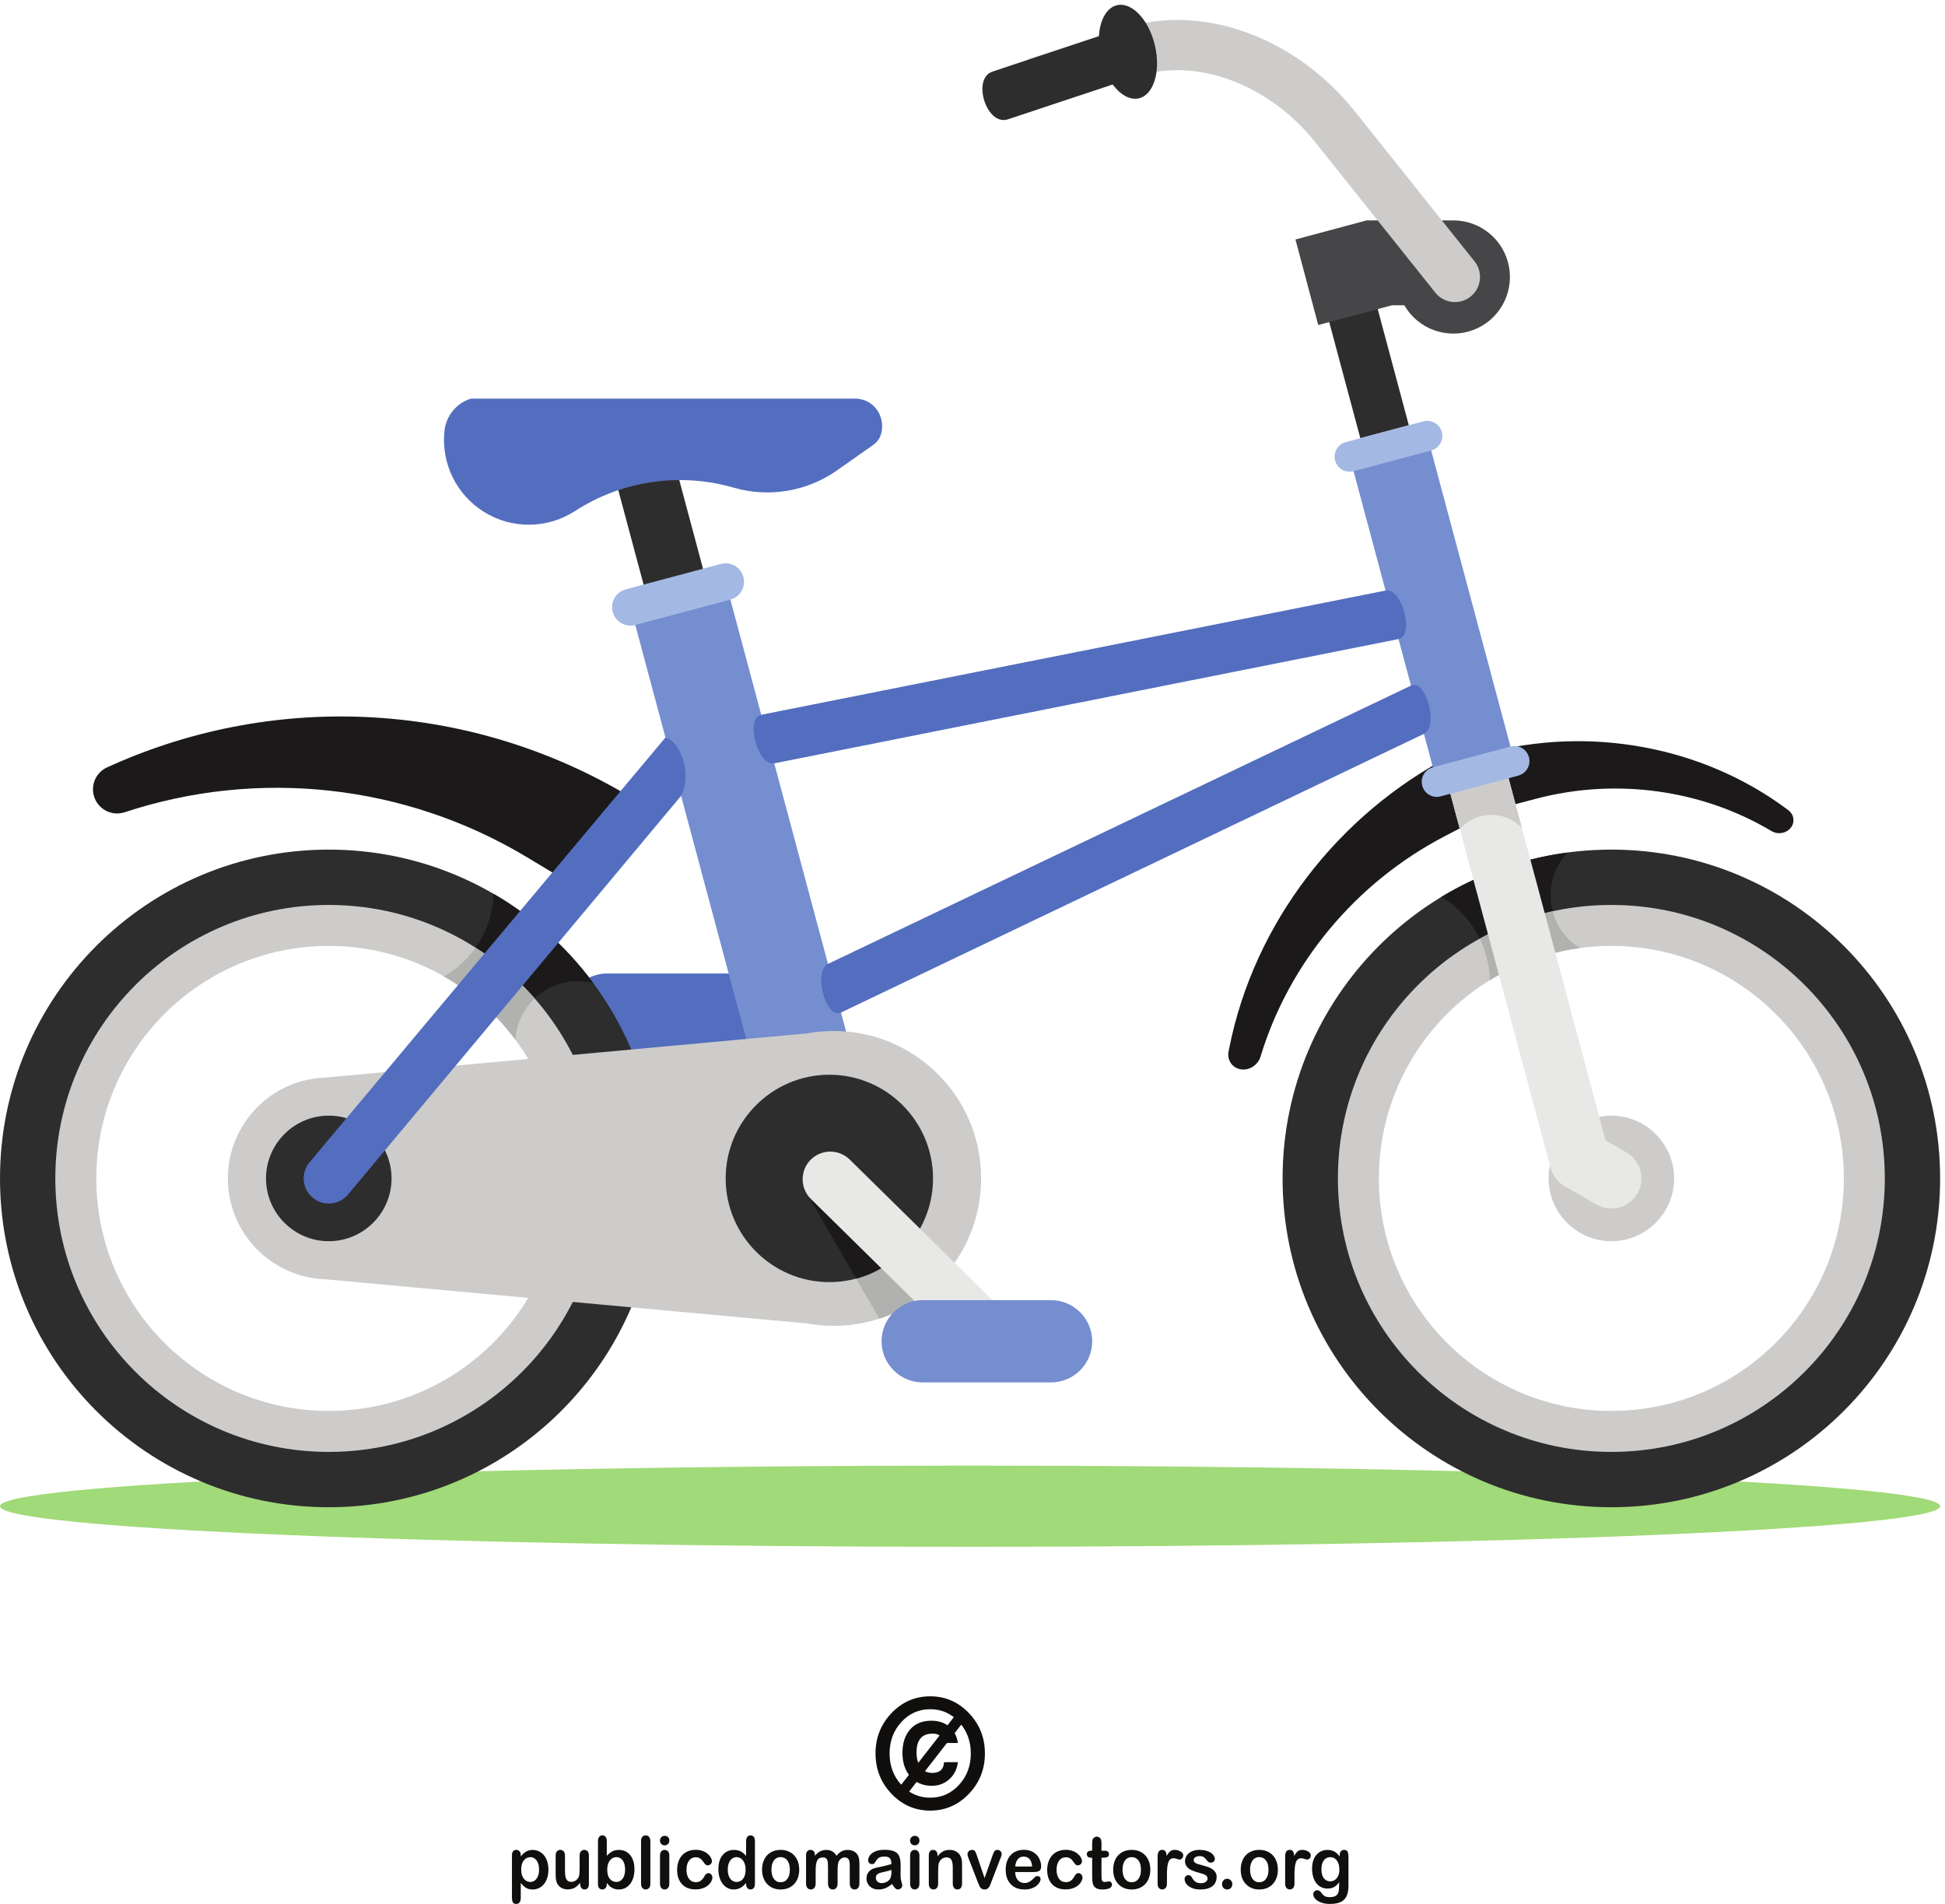
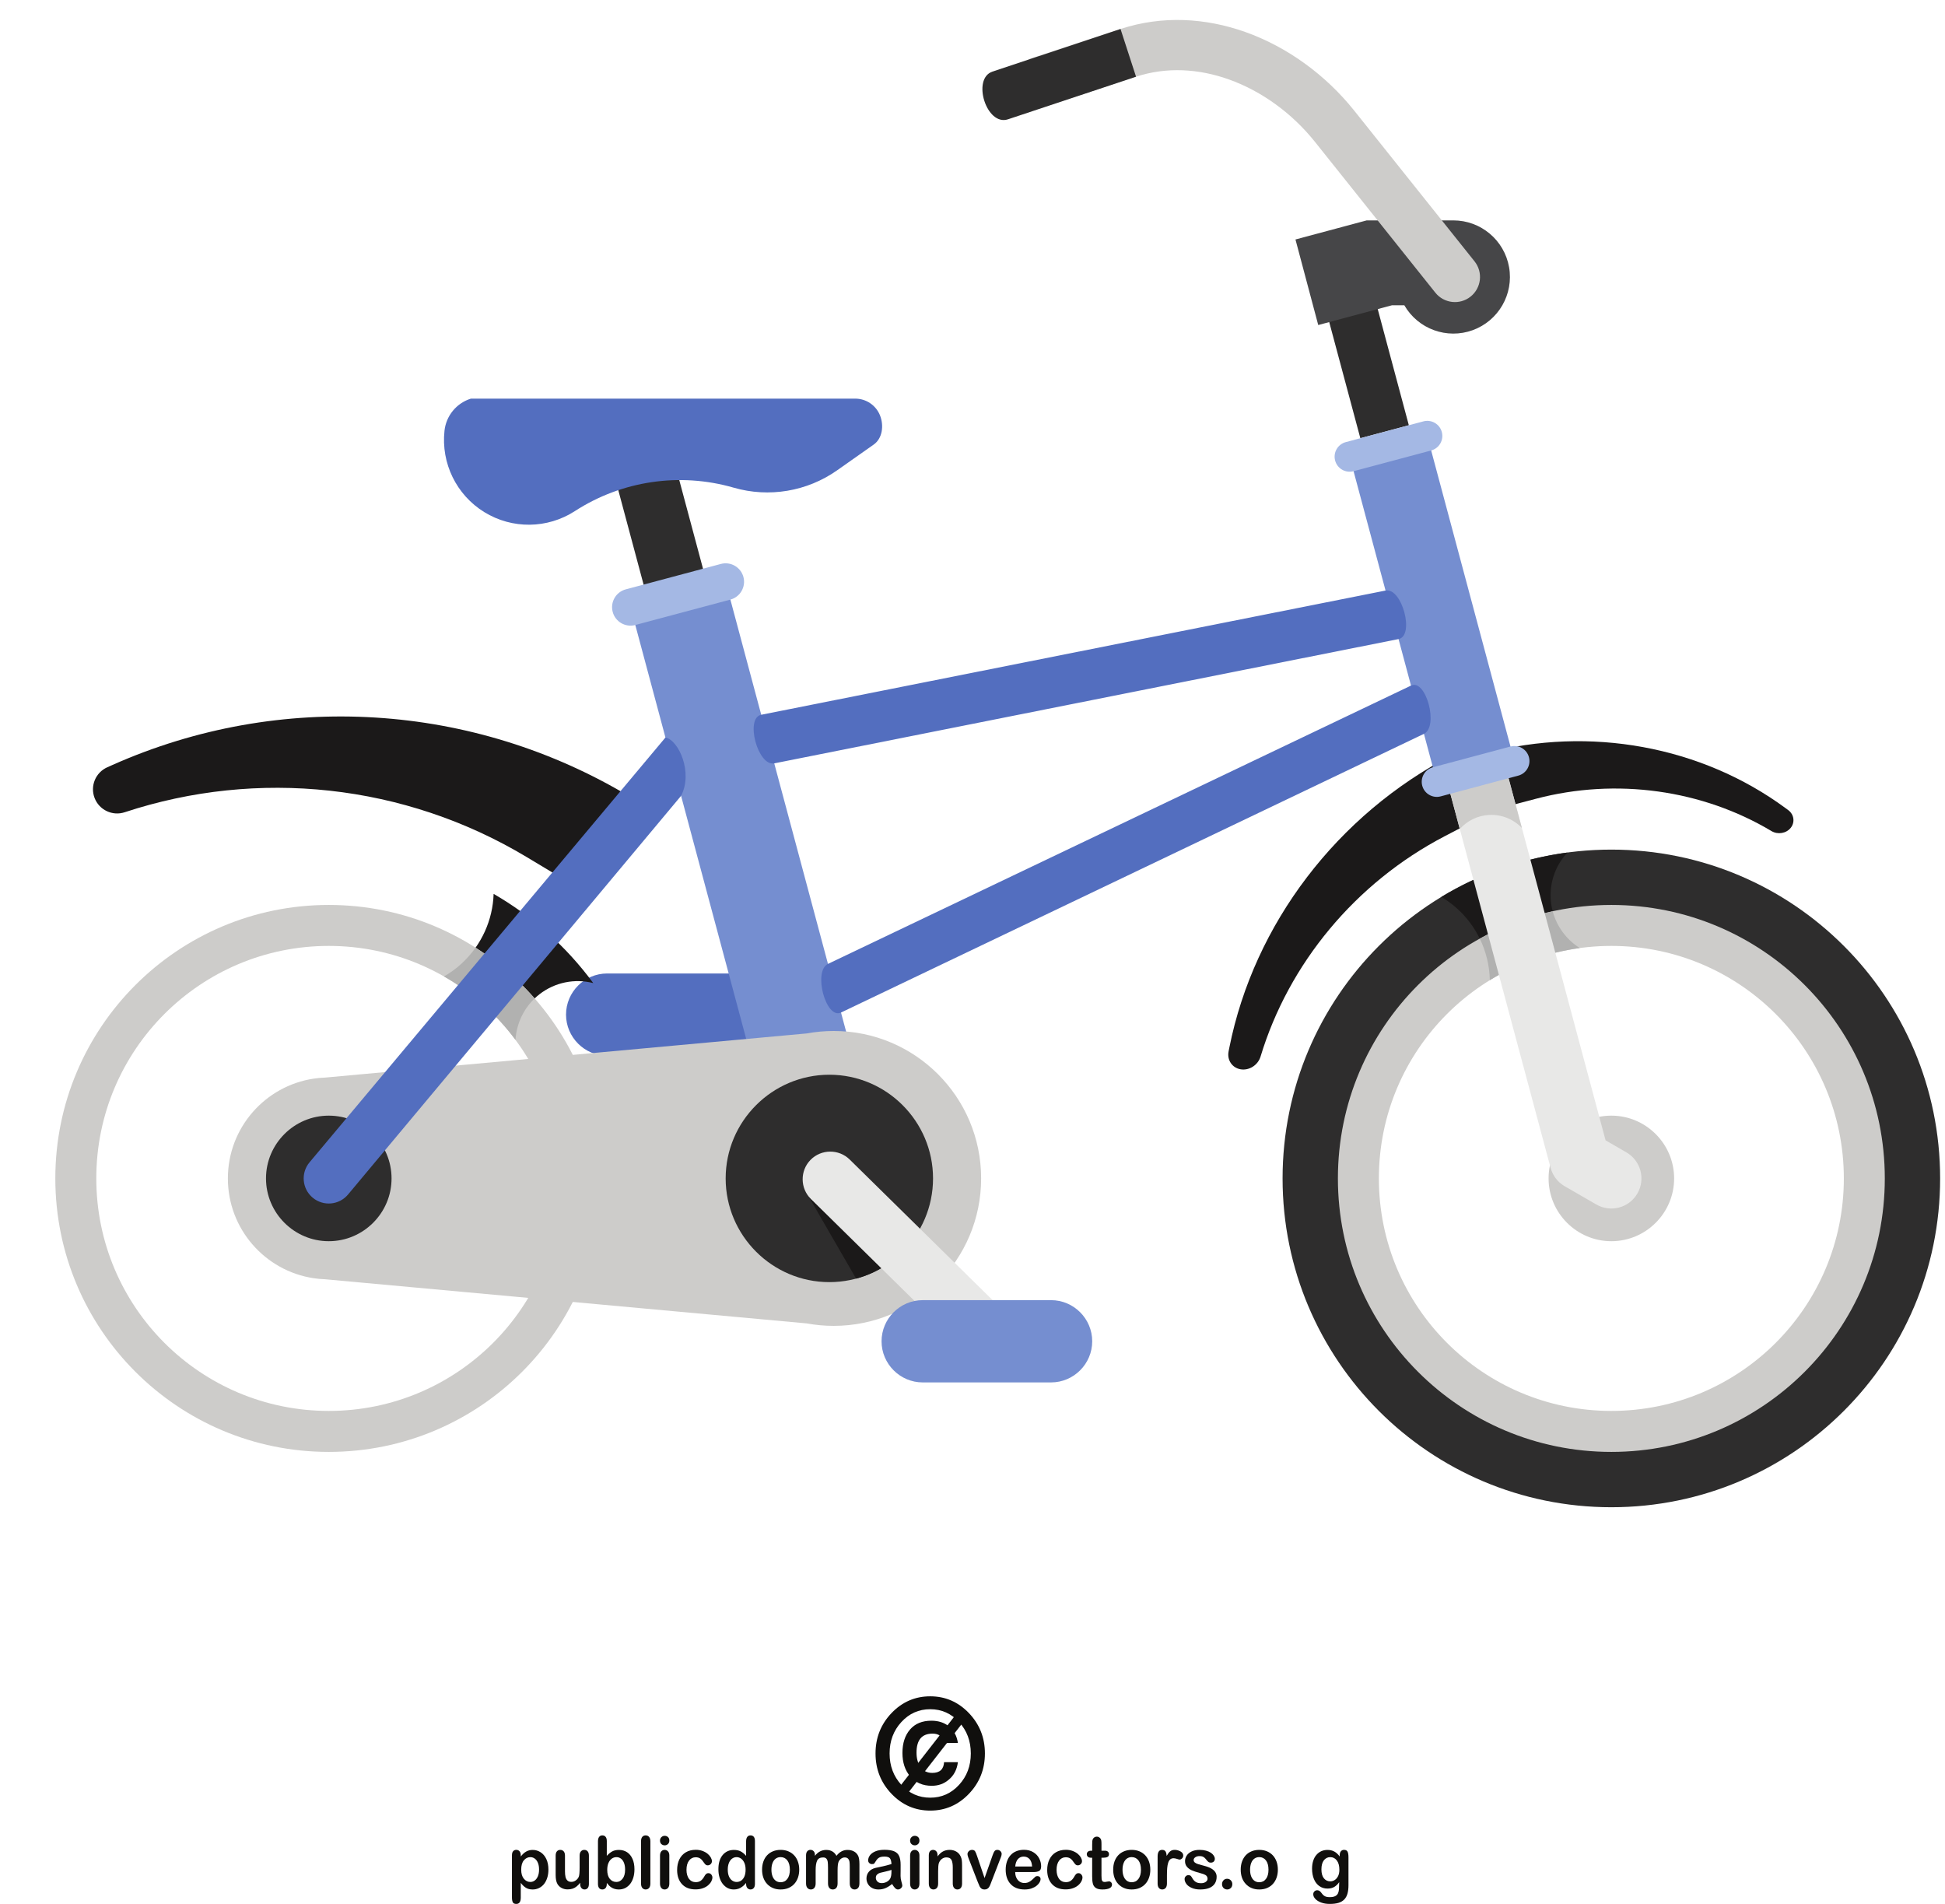
<svg xmlns="http://www.w3.org/2000/svg" xmlns:ns1="http://sodipodi.sourceforge.net/DTD/sodipodi-0.dtd" xmlns:ns2="http://www.inkscape.org/namespaces/inkscape" version="1.1" id="svg1" width="753.987" height="737.973" viewBox="0 0 753.987 737.973" ns1:docname="children-bicycle.svg" ns2:version="1.3.2 (091e20ef0f, 2023-11-25, custom)">
  <defs id="defs1" />
  <ns1:namedview id="namedview1" pagecolor="#505050" bordercolor="#ffffff" borderopacity="1" ns2:showpageshadow="0" ns2:pageopacity="0" ns2:pagecheckerboard="1" ns2:deskcolor="#d1d1d1" ns2:zoom="1.0488184" ns2:cx="376.61429" ns2:cy="368.98666" ns2:window-width="1920" ns2:window-height="1002" ns2:window-x="0" ns2:window-y="0" ns2:window-maximized="1" ns2:current-layer="g1">
    <ns2:page x="0" y="0" ns2:label="1" id="page1" width="753.987" height="737.973" margin="0" bleed="0" />
  </ns1:namedview>
  <g id="g1" ns2:groupmode="layer" ns2:label="1">
    <g id="group-R5">
      <path id="path2" d="m 1571.19,100.262 c 0,7.519 -1.07,14.008 -3.3,19.308 -2.16,5.379 -5.2,9.532 -9.11,12.461 -3.89,2.84 -8.17,4.309 -12.91,4.309 -7.5,0 -13.83,-3.168 -18.99,-9.301 -5.16,-6.199 -7.73,-15.25 -7.73,-27.258 0,-11.312 2.57,-20.102 7.65,-26.301 5.16,-6.309 11.52,-9.48 19.07,-9.48 4.51,0 8.73,1.371 12.59,4.148 3.8,2.742 6.9,6.844 9.24,12.274 2.35,5.527 3.49,12.098 3.49,19.84 z m -53.31,41.379 v -3.422 c 5.11,6.543 10.4,11.453 15.9,14.48 5.54,3.11 11.82,4.672 18.8,4.672 8.35,0 16.06,-2.262 23.11,-6.781 7.02,-4.508 12.58,-11.059 16.69,-19.758 4.08,-8.68 6.09,-18.922 6.09,-30.781 0,-8.711 -1.14,-16.84 -3.5,-24.039 -2.35,-7.332 -5.6,-13.512 -9.71,-18.449 -4.12,-4.953 -9.02,-8.793 -14.59,-11.434 -5.65,-2.707 -11.7,-4.019 -18.09,-4.019 -7.81,0 -14.34,1.621 -19.62,4.883 -5.32,3.246 -10.32,8.008 -15.08,14.328 V 18.719 C 1517.88,6.219 1513.52,0 1504.82,0 c -5.11,0 -8.53,1.59 -10.14,4.789 -1.68,3.25 -2.5,7.949 -2.5,14.113 V 141.449 c 0,5.403 1.09,9.461 3.38,12.11 2.29,2.652 5.37,4.023 9.26,4.023 3.86,0 7,-1.371 9.41,-4.141 2.42,-2.761 3.65,-6.699 3.65,-11.8" style="fill:#100f0d;fill-opacity:1;fill-rule:nonzero;stroke:none" transform="matrix(0.133,0,0,-0.133,0,737.973)" />
      <path id="path3" d="M 1691.02,58.16 V 61.75 c -3.28,-4.289 -6.69,-7.871 -10.29,-10.77 -3.59,-2.961 -7.5,-5.109 -11.74,-6.512 -4.29,-1.406 -9.13,-2.137 -14.58,-2.137 -6.53,0 -12.43,1.438 -17.66,4.25 -5.23,2.828 -9.27,6.77 -12.09,11.75 -3.44,6.027 -5.09,14.707 -5.09,25.969 V 140.57 c 0,5.641 1.23,9.922 3.69,12.711 2.46,2.801 5.7,4.219 9.74,4.219 4.13,0 7.43,-1.418 9.97,-4.289 2.53,-2.852 3.78,-7.082 3.78,-12.641 V 95.09 c 0,-6.539 0.52,-12.078 1.56,-16.52 1.11,-4.488 3.01,-7.981 5.8,-10.551 2.7,-2.488 6.45,-3.758 11.16,-3.758 4.64,0 8.94,1.43 12.96,4.258 4.09,2.82 7.05,6.52 8.89,11.102 1.53,4.019 2.29,12.82 2.29,26.399 v 34.55 c 0,5.559 1.26,9.789 3.81,12.641 2.5,2.871 5.74,4.289 9.83,4.289 4.05,0 7.3,-1.418 9.76,-4.219 2.43,-2.789 3.64,-7.07 3.64,-12.711 V 58.332 c 0,-5.402 -1.13,-9.473 -3.49,-12.152 -2.33,-2.731 -5.37,-4.051 -9.11,-4.051 -3.7,0 -6.76,1.43 -9.21,4.172 -2.41,2.852 -3.62,6.738 -3.62,11.859" style="fill:#100f0d;fill-opacity:1;fill-rule:nonzero;stroke:none" transform="matrix(0.133,0,0,-0.133,0,737.973)" />
      <path id="path4" d="m 1769.92,99.141 c 0,-11.289 2.45,-19.93 7.38,-26.031 4.97,-6.027 11.47,-9.109 19.52,-9.109 6.85,0 12.71,3.129 17.69,9.32 4.98,6.219 7.45,15.059 7.45,26.648 0,7.57 -1.04,13.972 -3.1,19.371 -2.08,5.43 -5.02,9.609 -8.77,12.531 -3.84,2.938 -8.2,4.469 -13.27,4.469 -5.23,0 -9.77,-1.531 -13.85,-4.469 -4.08,-2.922 -7.24,-7.199 -9.59,-12.801 -2.33,-5.539 -3.46,-12.16 -3.46,-19.929 z m -1.29,84.379 v -43.379 c 5.05,5.589 10.3,9.789 15.6,12.808 5.32,2.93 11.92,4.422 19.74,4.422 9.05,0 16.95,-2.262 23.76,-6.691 6.8,-4.551 12.11,-10.981 15.85,-19.481 3.79,-8.48 5.64,-18.547 5.64,-30.187 0,-8.621 -1.03,-16.492 -3.11,-23.723 -2.1,-7.129 -5.11,-13.328 -9.11,-18.66 -4.03,-5.227 -8.87,-9.27 -14.51,-12.238 -5.71,-2.832 -11.97,-4.281 -18.81,-4.281 -4.14,0 -8.12,0.531 -11.82,1.539 -3.68,1.062 -6.85,2.41 -9.37,4.16 -2.64,1.602 -4.84,3.422 -6.68,5.184 -1.81,1.828 -4.2,4.508 -7.18,8.109 V 58.332 c 0,-5.363 -1.26,-9.402 -3.72,-12.152 -2.43,-2.731 -5.6,-4.07 -9.35,-4.07 -3.88,0 -6.93,1.34 -9.25,4.07 -2.27,2.809 -3.41,6.812 -3.41,12.152 v 123.957 c 0,5.723 1.1,10.07 3.36,13.012 2.21,2.961 5.29,4.429 9.3,4.429 4.17,0 7.4,-1.398 9.63,-4.23 2.29,-2.789 3.44,-6.758 3.44,-11.98" style="fill:#100f0d;fill-opacity:1;fill-rule:nonzero;stroke:none" transform="matrix(0.133,0,0,-0.133,0,737.973)" />
      <path id="path5" d="M 1868.42,59.379 V 182.469 c 0,5.711 1.2,9.98 3.6,12.91 2.47,2.883 5.72,4.351 9.84,4.351 4.12,0 7.42,-1.421 9.96,-4.308 2.49,-2.859 3.8,-7.223 3.8,-12.953 V 59.379 c 0,-5.758 -1.31,-10.09 -3.86,-12.988 -2.54,-2.832 -5.86,-4.281 -9.9,-4.281 -3.99,0 -7.19,1.492 -9.7,4.473 -2.49,2.988 -3.74,7.238 -3.74,12.797" style="fill:#100f0d;fill-opacity:1;fill-rule:nonzero;stroke:none" transform="matrix(0.133,0,0,-0.133,0,737.973)" />
      <path id="path6" d="M 1950.89,141.379 V 59.379 c 0,-5.719 -1.33,-10.02 -3.85,-12.93 -2.62,-2.848 -5.93,-4.34 -9.88,-4.34 -4,0 -7.24,1.492 -9.72,4.441 -2.46,3.019 -3.75,7.269 -3.75,12.828 V 140.57 c 0,5.559 1.29,9.789 3.75,12.641 2.48,2.871 5.72,4.289 9.72,4.289 3.95,0 7.26,-1.418 9.88,-4.289 2.52,-2.852 3.85,-6.781 3.85,-11.832 z m -13.45,29.34 c -3.79,0 -7,1.211 -9.75,3.703 -2.62,2.418 -4,5.867 -4,10.328 0,3.992 1.38,7.27 4.15,9.922 2.75,2.598 5.94,3.828 9.6,3.828 3.51,0 6.65,-1.148 9.37,-3.488 2.71,-2.352 4.08,-5.821 4.08,-10.262 0,-4.418 -1.34,-7.828 -4,-10.25 -2.66,-2.461 -5.78,-3.781 -9.45,-3.781" style="fill:#100f0d;fill-opacity:1;fill-rule:nonzero;stroke:none" transform="matrix(0.133,0,0,-0.133,0,737.973)" />
      <path id="path7" d="m 2076.41,77.262 c 0,-3.519 -0.99,-7.32 -3.01,-11.34 -2.06,-4.024 -5.14,-7.832 -9.3,-11.48 -4.13,-3.621 -9.36,-6.551 -15.68,-8.75 -6.3,-2.269 -13.42,-3.359 -21.31,-3.359 -16.82,0 -29.92,5.129 -39.37,15.34 -9.41,10.219 -14.13,23.887 -14.13,41.098 0,11.64 2.15,21.96 6.44,30.883 4.32,8.879 10.61,15.86 18.75,20.707 8.15,4.922 17.95,7.36 29.27,7.36 7.06,0 13.53,-1.098 19.42,-3.219 5.86,-2.168 10.84,-4.949 14.93,-8.309 4.08,-3.41 7.19,-7.039 9.37,-10.859 2.17,-3.844 3.22,-7.441 3.22,-10.773 0,-3.348 -1.23,-6.227 -3.62,-8.598 -2.45,-2.391 -5.35,-3.551 -8.81,-3.551 -2.29,0 -4.14,0.66 -5.67,1.871 -1.45,1.168 -3.14,3.071 -5.02,5.84 -3.3,5.238 -6.8,9.219 -10.41,11.91 -3.62,2.61 -8.22,3.961 -13.76,3.961 -8.08,0 -14.56,-3.332 -19.46,-9.883 -4.93,-6.578 -7.35,-15.527 -7.35,-26.898 0,-5.301 0.63,-10.281 1.9,-14.711 1.25,-4.488 3.07,-8.289 5.45,-11.461 2.4,-3.16 5.27,-5.527 8.67,-7.16 3.38,-1.66 7.11,-2.449 11.14,-2.449 5.48,0 10.12,1.289 14.01,3.922 3.9,2.668 7.34,6.688 10.32,12.027 1.66,3.281 3.45,5.75 5.38,7.57 1.95,1.812 4.31,2.672 7.09,2.672 3.32,0 6.07,-1.281 8.29,-3.922 2.15,-2.688 3.25,-5.469 3.25,-8.438" style="fill:#100f0d;fill-opacity:1;fill-rule:nonzero;stroke:none" transform="matrix(0.133,0,0,-0.133,0,737.973)" />
      <path id="path8" d="m 2121.22,99.969 c 0,-7.699 1.14,-14.199 3.42,-19.637 2.31,-5.422 5.4,-9.441 9.38,-12.184 4.02,-2.777 8.37,-4.148 13.05,-4.148 4.79,0 9.15,1.332 13.1,3.891 3.97,2.621 7.09,6.629 9.48,11.988 2.36,5.352 3.53,12.082 3.53,20.09 0,7.613 -1.17,14.062 -3.53,19.531 -2.39,5.449 -5.56,9.602 -9.56,12.531 -4.03,2.84 -8.41,4.309 -13.19,4.309 -4.97,0 -9.41,-1.531 -13.35,-4.469 -3.89,-2.922 -6.96,-7.191 -9.11,-12.699 -2.14,-5.531 -3.22,-11.871 -3.22,-19.203 z m 53.45,-41.637 v 2.77 c -3.65,-4.359 -7.25,-7.91 -10.85,-10.602 -3.49,-2.781 -7.37,-4.852 -11.52,-6.269 -4.14,-1.391 -8.67,-2.121 -13.57,-2.121 -6.5,0 -12.57,1.449 -18.1,4.281 -5.52,2.969 -10.32,7.031 -14.38,12.359 -4.03,5.34 -7.11,11.609 -9.22,18.852 -2.12,7.168 -3.14,14.98 -3.14,23.41 0,17.687 4.16,31.59 12.46,41.5 8.33,9.91 19.23,14.859 32.76,14.859 7.83,0 14.45,-1.422 19.83,-4.281 5.36,-2.77 10.63,-7.078 15.73,-12.949 v 41.91 c 0,5.84 1.1,10.23 3.34,13.199 2.22,3 5.36,4.48 9.49,4.48 4.12,0 7.29,-1.378 9.54,-4.089 2.2,-2.719 3.36,-6.77 3.36,-12.121 V 58.332 c 0,-5.402 -1.22,-9.473 -3.62,-12.152 -2.4,-2.731 -5.46,-4.07 -9.28,-4.07 -3.67,0 -6.79,1.402 -9.22,4.191 -2.4,2.801 -3.61,6.781 -3.61,12.031" style="fill:#100f0d;fill-opacity:1;fill-rule:nonzero;stroke:none" transform="matrix(0.133,0,0,-0.133,0,737.973)" />
      <path id="path9" d="m 2302.2,99.75 c 0,11.531 -2.48,20.57 -7.33,27.02 -4.89,6.402 -11.47,9.66 -19.68,9.66 -5.35,0 -10,-1.45 -14.06,-4.321 -4.05,-2.918 -7.16,-7.16 -9.36,-12.769 -2.18,-5.559 -3.29,-12.078 -3.29,-19.59 0,-7.441 1.11,-13.891 3.23,-19.418 2.15,-5.551 5.26,-9.793 9.3,-12.742 4,-2.938 8.77,-4.391 14.18,-4.391 8.21,0 14.79,3.223 19.68,9.691 4.85,6.449 7.33,15.449 7.33,26.859 z m 27.29,0 c 0,-8.41 -1.28,-16.219 -3.79,-23.398 -2.53,-7.082 -6.17,-13.242 -10.93,-18.383 -4.82,-5.137 -10.53,-8.98 -17.16,-11.789 -6.63,-2.731 -14.16,-4.07 -22.42,-4.07 -8.22,0 -15.64,1.34 -22.2,4.152 -6.58,2.758 -12.3,6.731 -17.12,11.899 -4.79,5.18 -8.43,11.23 -10.95,18.27 -2.49,7.082 -3.72,14.812 -3.72,23.359 0,8.602 1.27,16.461 3.77,23.57 2.52,7.18 6.12,13.231 10.85,18.332 4.72,5.051 10.42,8.938 17.17,11.68 6.73,2.738 14.09,4.129 22.2,4.129 8.24,0 15.72,-1.391 22.42,-4.168 6.69,-2.762 12.43,-6.762 17.21,-11.883 4.81,-5.109 8.44,-11.258 10.88,-18.328 2.55,-7.051 3.79,-14.851 3.79,-23.371" style="fill:#100f0d;fill-opacity:1;fill-rule:nonzero;stroke:none" transform="matrix(0.133,0,0,-0.133,0,737.973)" />
      <path id="path10" d="m 2444.34,123.191 c -2.04,-4.789 -3.01,-13.261 -3.01,-25.46 v -37.711 c 0,-5.938 -1.27,-10.449 -3.89,-13.438 -2.58,-2.98 -6.04,-4.473 -10.28,-4.473 -4.08,0 -7.41,1.492 -9.95,4.473 -2.57,2.988 -3.82,7.5 -3.82,13.438 v 45.27 c 0,7.121 -0.26,12.652 -0.73,16.652 -0.48,3.911 -1.72,7.168 -3.79,9.711 -2.01,2.547 -5.29,3.809 -9.72,3.809 -8.9,0 -14.75,-3.199 -17.59,-9.609 -2.85,-6.352 -4.19,-15.512 -4.19,-27.45 V 60.02 c 0,-5.93 -1.32,-10.391 -3.84,-13.34 -2.58,-3.078 -5.95,-4.57 -10.09,-4.57 -4.15,0 -7.56,1.492 -10.16,4.57 -2.65,2.949 -3.89,7.41 -3.89,13.332 v 81.207 c 0,5.351 1.12,9.41 3.46,12.183 2.39,2.746 5.49,4.18 9.37,4.18 3.71,0 6.83,-1.293 9.29,-3.902 2.49,-2.59 3.73,-6.16 3.73,-10.75 v -2.7 c 4.71,5.899 9.77,10.25 15.13,12.981 5.37,2.781 11.41,4.16 17.94,4.16 6.82,0 12.67,-1.422 17.59,-4.281 4.93,-2.82 8.96,-7.121 12.13,-12.86 4.6,5.782 9.51,10.129 14.77,12.93 5.26,2.832 11.05,4.211 17.41,4.211 7.49,0 13.88,-1.492 19.22,-4.59 5.4,-3.039 9.4,-7.402 12.07,-13.082 2.34,-5.14 3.48,-13.211 3.48,-24.25 V 60.02 c 0,-5.938 -1.29,-10.449 -3.84,-13.438 -2.64,-2.98 -6.03,-4.473 -10.29,-4.473 -4.13,0 -7.49,1.492 -10.09,4.57 -2.66,2.949 -3.97,7.41 -3.97,13.34 v 47.761 c 0,6.11 -0.25,10.981 -0.73,14.66 -0.51,3.707 -1.86,6.75 -4.07,9.258 -2.18,2.5 -5.52,3.762 -9.92,3.762 -3.59,0 -7.01,-1.121 -10.18,-3.289 -3.28,-2.25 -5.72,-5.231 -7.55,-8.981 v 0" style="fill:#100f0d;fill-opacity:1;fill-rule:nonzero;stroke:none" transform="matrix(0.133,0,0,-0.133,0,737.973)" />
      <path id="path11" d="m 2598.36,99.211 c -4.01,-1.559 -9.81,-3.129 -17.41,-4.859 -7.61,-1.691 -12.87,-2.93 -15.8,-3.75 -2.93,-0.82 -5.72,-2.359 -8.34,-4.652 -2.68,-2.398 -4.03,-5.617 -4.03,-9.777 0,-4.332 1.59,-7.961 4.68,-10.992 3.14,-3.051 7.23,-4.531 12.28,-4.531 5.37,0 10.37,1.25 14.89,3.711 4.55,2.453 7.92,5.66 10.01,9.512 2.46,4.309 3.72,11.359 3.72,21.301 z m 1.77,-41.121 c -6.59,-5.351 -12.95,-9.32 -19.09,-11.961 -6.12,-2.707 -13.05,-4.019 -20.64,-4.019 -7.03,0 -13.1,1.449 -18.41,4.281 -5.32,2.898 -9.35,6.801 -12.22,11.77 -2.82,4.922 -4.29,10.199 -4.29,15.992 0,7.758 2.42,14.359 7.12,19.836 4.68,5.453 11.15,9.133 19.38,11.024 1.73,0.418 6.04,1.32 12.83,2.769 6.92,1.5 12.72,2.801 17.68,4.008 4.83,1.191 10.16,2.672 15.87,4.391 -0.35,7.519 -1.79,13.011 -4.33,16.582 -2.59,3.468 -7.92,5.179 -15.91,5.179 -6.94,0 -12.11,-0.98 -15.64,-2.992 -3.47,-1.98 -6.48,-5.027 -8.93,-9.097 -2.52,-4 -4.24,-6.661 -5.28,-7.922 -1.06,-1.321 -3.27,-1.899 -6.6,-1.899 -3.11,0 -5.73,1.008 -7.92,3.028 -2.26,2.062 -3.36,4.64 -3.36,7.882 0,4.969 1.69,9.872 5.06,14.508 3.39,4.742 8.69,8.614 15.84,11.711 7.17,3.051 16.13,4.559 26.83,4.559 11.92,0 21.34,-1.508 28.22,-4.438 6.82,-2.922 11.6,-7.551 14.46,-13.968 2.84,-6.344 4.23,-14.844 4.23,-25.372 0,-6.64 0,-12.332 -0.03,-16.941 -0.06,-4.691 -0.09,-9.828 -0.15,-15.52 0,-5.309 0.84,-10.891 2.55,-16.66 1.65,-5.789 2.5,-9.531 2.5,-11.16 0,-2.918 -1.33,-5.578 -3.94,-7.969 -2.57,-2.383 -5.57,-3.582 -8.87,-3.582 -2.84,0 -5.53,1.34 -8.3,4.07 -2.72,2.75 -5.6,6.75 -8.66,11.91" style="fill:#100f0d;fill-opacity:1;fill-rule:nonzero;stroke:none" transform="matrix(0.133,0,0,-0.133,0,737.973)" />
      <path id="path12" d="M 2679.86,141.379 V 59.379 c 0,-5.719 -1.31,-10.02 -3.85,-12.93 -2.6,-2.848 -5.86,-4.34 -9.86,-4.34 -3.97,0 -7.25,1.492 -9.71,4.441 -2.52,3.019 -3.77,7.269 -3.77,12.828 V 140.57 c 0,5.559 1.25,9.789 3.77,12.641 2.46,2.871 5.74,4.289 9.71,4.289 4,0 7.26,-1.418 9.86,-4.289 2.54,-2.852 3.85,-6.781 3.85,-11.832 z m -13.44,29.34 c -3.75,0 -6.97,1.211 -9.67,3.703 -2.69,2.418 -4.08,5.867 -4.08,10.328 0,3.992 1.41,7.27 4.17,9.922 2.73,2.598 5.97,3.828 9.58,3.828 3.53,0 6.69,-1.148 9.41,-3.488 2.69,-2.352 4.03,-5.821 4.03,-10.262 0,-4.418 -1.31,-7.828 -3.98,-10.25 -2.65,-2.461 -5.81,-3.781 -9.46,-3.781" style="fill:#100f0d;fill-opacity:1;fill-rule:nonzero;stroke:none" transform="matrix(0.133,0,0,-0.133,0,737.973)" />
      <path id="path13" d="m 2732.71,141.789 v -3.387 c 4.76,6.559 9.98,11.387 15.62,14.469 5.69,3.078 12.22,4.629 19.62,4.629 7.13,0 13.58,-1.621 19.26,-4.91 5.59,-3.25 9.84,-7.828 12.59,-13.758 1.82,-3.5 2.94,-7.281 3.52,-11.281 0.48,-3.981 0.8,-9.11 0.8,-15.371 V 59.379 c 0,-5.719 -1.29,-10.02 -3.76,-12.93 -2.5,-2.848 -5.75,-4.34 -9.71,-4.34 -4.04,0 -7.35,1.492 -9.78,4.473 -2.55,2.988 -3.85,7.238 -3.85,12.797 v 47.273 c 0,9.399 -1.21,16.539 -3.69,21.477 -2.54,4.961 -7.52,7.473 -14.97,7.473 -4.83,0 -9.24,-1.532 -13.21,-4.563 -3.98,-2.969 -6.91,-7.129 -8.76,-12.418 -1.33,-4.23 -2.03,-12.09 -2.03,-23.742 v -35.5 c 0,-5.758 -1.25,-10.09 -3.82,-12.988 -2.57,-2.832 -5.87,-4.281 -9.91,-4.281 -3.89,0 -7.13,1.492 -9.64,4.441 -2.57,3.019 -3.81,7.269 -3.81,12.828 v 82 c 0,5.434 1.12,9.422 3.41,12.101 2.21,2.668 5.37,4.02 9.27,4.02 2.35,0 4.54,-0.641 6.43,-1.77 1.99,-1.16 3.48,-2.992 4.65,-5.25 1.12,-2.41 1.77,-5.3 1.77,-8.691" style="fill:#100f0d;fill-opacity:1;fill-rule:nonzero;stroke:none" transform="matrix(0.133,0,0,-0.133,0,737.973)" />
      <path id="path14" d="m 2847.76,139.832 21.96,-64.441 23.72,67.261 c 1.89,5.418 3.7,9.188 5.52,11.457 1.83,2.25 4.5,3.391 8.13,3.391 3.46,0 6.39,-1.211 8.87,-3.68 2.37,-2.398 3.6,-5.172 3.6,-8.441 0,-1.219 -0.24,-2.66 -0.67,-4.277 -0.39,-1.704 -0.89,-3.262 -1.48,-4.75 -0.57,-1.403 -1.16,-3.09 -1.95,-4.942 l -26.08,-67.57 c -0.73,-1.941 -1.7,-4.43 -2.83,-7.41 -1.18,-2.969 -2.5,-5.461 -3.89,-7.66 -1.46,-2.09 -3.2,-3.688 -5.27,-4.879 -2.13,-1.191 -4.68,-1.781 -7.67,-1.781 -3.85,0 -6.9,0.91 -9.23,2.711 -2.28,1.859 -3.98,3.84 -5.07,6.082 -1.07,2.137 -2.95,6.477 -5.51,12.938 l -25.93,66.832 c -0.6,1.629 -1.24,3.308 -1.89,4.976 -0.59,1.661 -1.08,3.321 -1.55,5.094 -0.42,1.77 -0.66,3.246 -0.66,4.438 0,1.992 0.56,3.902 1.72,5.812 1.13,1.918 2.69,3.488 4.67,4.668 2.03,1.199 4.14,1.84 6.51,1.84 4.47,0 7.59,-1.352 9.3,-4.098 1.69,-2.683 3.6,-7.211 5.68,-13.57" style="fill:#100f0d;fill-opacity:1;fill-rule:nonzero;stroke:none" transform="matrix(0.133,0,0,-0.133,0,737.973)" />
      <path id="path15" d="m 2958.99,109.012 h 49.29 c -0.63,9.668 -3.12,16.929 -7.5,21.718 -4.37,4.801 -10.1,7.211 -17.22,7.211 -6.73,0 -12.31,-2.441 -16.64,-7.312 -4.35,-4.859 -6.95,-12.09 -7.93,-21.617 z m 53.2,-16.153 h -53.2 c 0.01,-6.457 1.31,-12.141 3.69,-17.098 2.46,-4.871 5.66,-8.59 9.7,-11.109 4,-2.523 8.45,-3.723 13.31,-3.723 3.24,0 6.25,0.391 8.89,1.16 2.68,0.84 5.32,2.082 7.87,3.75 2.48,1.711 4.78,3.481 6.93,5.5 2.1,1.93 4.93,4.52 8.27,7.871 1.41,1.309 3.42,1.891 5.97,1.891 2.84,0 5.07,-0.77 6.8,-2.41 1.73,-1.59 2.54,-3.82 2.54,-6.731 0,-2.57 -0.93,-5.559 -2.88,-9.031 -1.9,-3.379 -4.75,-6.699 -8.71,-9.891 -3.89,-3.129 -8.77,-5.699 -14.65,-7.84 -5.85,-2.07 -12.57,-3.09 -20.28,-3.09 -17.43,0 -31.03,5.23 -40.69,15.57 -9.69,10.449 -14.51,24.52 -14.51,42.289 0,8.5 1.23,16.211 3.56,23.371 2.39,7.199 5.86,13.332 10.46,18.449 4.59,5.152 10.19,9.121 16.92,11.813 6.74,2.757 14.14,4.117 22.35,4.117 10.54,0 19.69,-2.328 27.29,-7.039 7.63,-4.668 13.31,-10.68 17.09,-18.078 3.79,-7.461 5.68,-14.981 5.68,-22.743 0,-7.078 -1.9,-11.711 -5.85,-13.808 -3.96,-2.141 -9.44,-3.191 -16.55,-3.191" style="fill:#100f0d;fill-opacity:1;fill-rule:nonzero;stroke:none" transform="matrix(0.133,0,0,-0.133,0,737.973)" />
      <path id="path16" d="m 3155.07,77.262 c 0,-3.519 -1,-7.32 -3.07,-11.34 -2.03,-4.024 -5.06,-7.832 -9.25,-11.48 -4.13,-3.621 -9.41,-6.551 -15.73,-8.75 -6.27,-2.269 -13.42,-3.359 -21.25,-3.359 -16.87,0 -29.97,5.129 -39.39,15.34 -9.4,10.219 -14.15,23.887 -14.15,41.098 0,11.64 2.14,21.96 6.5,30.883 4.32,8.879 10.5,15.86 18.71,20.707 8.13,4.922 17.93,7.36 29.3,7.36 7.03,0 13.47,-1.098 19.4,-3.219 5.86,-2.168 10.8,-4.949 14.94,-8.309 4.08,-3.41 7.17,-7.039 9.35,-10.859 2.14,-3.844 3.22,-7.441 3.22,-10.773 0,-3.348 -1.18,-6.227 -3.68,-8.598 -2.4,-2.391 -5.33,-3.551 -8.78,-3.551 -2.26,0 -4.13,0.66 -5.6,1.871 -1.52,1.168 -3.18,3.071 -5.07,5.84 -3.32,5.238 -6.77,9.219 -10.39,11.91 -3.62,2.61 -8.22,3.961 -13.82,3.961 -7.98,0 -14.48,-3.332 -19.39,-9.883 -4.96,-6.578 -7.4,-15.527 -7.4,-26.898 0,-5.301 0.67,-10.281 1.88,-14.711 1.27,-4.488 3.12,-8.289 5.52,-11.461 2.38,-3.16 5.29,-5.527 8.67,-7.16 3.33,-1.66 7.07,-2.449 11.15,-2.449 5.43,0 10.12,1.289 14.01,3.922 3.86,2.668 7.33,6.688 10.32,12.027 1.67,3.281 3.43,5.75 5.38,7.57 1.9,1.812 4.23,2.672 7.07,2.672 3.27,0 6.07,-1.281 8.18,-3.922 2.25,-2.688 3.37,-5.469 3.37,-8.438" style="fill:#100f0d;fill-opacity:1;fill-rule:nonzero;stroke:none" transform="matrix(0.133,0,0,-0.133,0,737.973)" />
      <path id="path17" d="m 3180.33,155.109 h 2.99 v 17.063 c 0,4.539 0.12,8.16 0.37,10.75 0.22,2.609 0.82,4.777 1.94,6.699 1.03,1.899 2.56,3.488 4.59,4.731 1.97,1.187 4.19,1.757 6.65,1.757 3.44,0 6.57,-1.328 9.35,-4.007 1.81,-1.832 3.02,-4 3.52,-6.571 0.51,-2.609 0.73,-6.351 0.73,-11.109 v -19.313 h 10 c 3.85,0 6.8,-0.968 8.82,-2.867 2.06,-1.922 3.05,-4.332 3.05,-7.32 0,-3.82 -1.44,-6.52 -4.37,-8.024 -2.87,-1.488 -7.01,-2.257 -12.38,-2.257 h -5.12 V 82.359 c 0,-4.449 0.17,-7.867 0.45,-10.289 0.35,-2.398 1.19,-4.351 2.45,-5.789 1.26,-1.512 3.37,-2.281 6.32,-2.281 1.58,0 3.73,0.281 6.49,0.898 2.65,0.582 4.79,0.883 6.34,0.883 2.18,0 4.22,-0.961 5.95,-2.699 1.72,-1.902 2.63,-4.133 2.63,-6.851 0,-4.551 -2.35,-8.059 -7.16,-10.488 -4.83,-2.434 -11.69,-3.633 -20.61,-3.633 -8.51,0 -14.98,1.492 -19.36,4.473 -4.36,2.988 -7.28,7.078 -8.58,12.406 -1.4,5.273 -2.07,12.301 -2.07,21.102 v 54.551 h -3.62 c -3.85,0 -6.84,0.961 -8.92,2.922 -2.07,1.929 -3.08,4.359 -3.08,7.359 0,2.988 1.05,5.398 3.19,7.32 2.19,1.899 5.31,2.867 9.44,2.867" style="fill:#100f0d;fill-opacity:1;fill-rule:nonzero;stroke:none" transform="matrix(0.133,0,0,-0.133,0,737.973)" />
      <path id="path18" d="m 3325.52,99.75 c 0,11.531 -2.46,20.57 -7.31,27.02 -4.93,6.402 -11.43,9.66 -19.69,9.66 -5.33,0 -10,-1.45 -14.02,-4.321 -4.08,-2.918 -7.2,-7.16 -9.38,-12.769 -2.19,-5.559 -3.31,-12.078 -3.31,-19.59 0,-7.441 1.12,-13.891 3.27,-19.418 2.15,-5.551 5.22,-9.793 9.23,-12.742 4.01,-2.938 8.75,-4.391 14.21,-4.391 8.26,0 14.76,3.223 19.69,9.691 4.85,6.449 7.31,15.449 7.31,26.859 z m 27.31,0 c 0,-8.41 -1.25,-16.219 -3.82,-23.398 -2.5,-7.082 -6.17,-13.242 -10.93,-18.383 -4.79,-5.137 -10.52,-8.98 -17.13,-11.789 -6.67,-2.731 -14.09,-4.07 -22.43,-4.07 -8.27,0 -15.68,1.34 -22.23,4.152 -6.56,2.758 -12.28,6.731 -17.09,11.899 -4.79,5.18 -8.45,11.23 -10.9,18.27 -2.48,7.082 -3.71,14.812 -3.71,23.359 0,8.602 1.23,16.461 3.71,23.57 2.57,7.18 6.15,13.231 10.86,18.332 4.75,5.051 10.44,8.938 17.13,11.68 6.78,2.738 14.16,4.129 22.23,4.129 8.26,0 15.69,-1.391 22.43,-4.168 6.7,-2.762 12.42,-6.762 17.22,-11.883 4.73,-5.109 8.44,-11.258 10.92,-18.328 2.49,-7.051 3.74,-14.851 3.74,-23.371" style="fill:#100f0d;fill-opacity:1;fill-rule:nonzero;stroke:none" transform="matrix(0.133,0,0,-0.133,0,737.973)" />
      <path id="path19" d="M 3401.27,83.012 V 59.379 c 0,-5.758 -1.3,-10.09 -3.9,-12.988 -2.6,-2.832 -5.87,-4.281 -9.89,-4.281 -3.87,0 -7.12,1.492 -9.63,4.34 -2.52,2.91 -3.76,7.211 -3.76,12.93 v 79 c 0,12.762 4.39,19.121 13.23,19.121 4.47,0 7.74,-1.508 9.77,-4.461 1.96,-2.976 3.01,-7.398 3.28,-13.207 3.23,5.809 6.61,10.231 10.04,13.207 3.41,2.953 7.95,4.461 13.64,4.461 5.76,0 11.28,-1.508 16.68,-4.461 5.35,-2.976 8.07,-6.957 8.07,-11.859 0,-3.461 -1.18,-6.371 -3.46,-8.578 -2.27,-2.243 -4.75,-3.411 -7.44,-3.411 -0.98,0 -3.4,0.661 -7.21,1.969 -3.85,1.262 -7.22,1.93 -10.16,1.93 -3.93,0 -7.19,-1.059 -9.69,-3.301 -2.53,-2.207 -4.51,-5.41 -5.89,-9.687 -1.4,-4.352 -2.41,-9.442 -2.9,-15.391 -0.51,-5.891 -0.78,-13.102 -0.78,-21.699" style="fill:#100f0d;fill-opacity:1;fill-rule:nonzero;stroke:none" transform="matrix(0.133,0,0,-0.133,0,737.973)" />
      <path id="path20" d="m 3546.13,79.191 c 0,-7.852 -1.83,-14.539 -5.52,-20.133 -3.67,-5.598 -9.05,-9.77 -16.2,-12.68 -7.17,-2.82 -15.82,-4.269 -26.1,-4.269 -9.68,0 -18.1,1.539 -25.09,4.703 -6.97,3.098 -12.13,6.977 -15.42,11.648 -3.36,4.649 -5.07,9.348 -5.07,14.051 0,3.109 1.09,5.789 3.27,8.008 2.11,2.262 4.82,3.32 8.03,3.32 2.87,0 5.1,-0.75 6.61,-2.148 1.52,-1.539 2.95,-3.551 4.38,-6.18 2.79,-5.07 6.11,-8.851 10.05,-11.34 3.82,-2.531 9.12,-3.77 15.89,-3.77 5.42,0 9.89,1.289 13.39,3.817 3.47,2.531 5.26,5.41 5.26,8.672 0,5.02 -1.83,8.668 -5.43,10.941 -3.67,2.328 -9.6,4.508 -17.9,6.57 -9.35,2.43 -17,4.977 -22.89,7.629 -5.87,2.68 -10.62,6.231 -14.11,10.59 -3.52,4.301 -5.31,9.711 -5.31,16.09 0,5.719 1.64,11.078 4.9,16.121 3.23,5.07 8.11,9.09 14.43,12.117 6.32,3.043 13.97,4.551 22.98,4.551 7.01,0 13.33,-0.781 18.98,-2.309 5.59,-1.511 10.34,-3.582 14.03,-6.109 3.75,-2.582 6.64,-5.422 8.59,-8.512 1.99,-3.16 2.95,-6.211 2.95,-9.16 0,-3.281 -1.02,-5.879 -3.16,-8.051 -2.1,-2 -5.1,-3.058 -8.89,-3.058 -2.82,0 -5.18,0.82 -7.18,2.519 -1.92,1.641 -4.19,4.121 -6.7,7.399 -2.06,2.793 -4.47,5.019 -7.29,6.679 -2.79,1.633 -6.57,2.5 -11.33,2.5 -4.93,0 -9.05,-1.078 -12.24,-3.289 -3.28,-2.168 -4.92,-4.91 -4.92,-8.16 0,-3 1.21,-5.429 3.56,-7.34 2.42,-1.91 5.63,-3.48 9.7,-4.738 4.08,-1.25 9.64,-2.801 16.75,-4.59 8.45,-2.14 15.32,-4.679 20.68,-7.691 5.34,-2.949 9.38,-6.481 12.14,-10.527 2.8,-4.102 4.18,-8.723 4.18,-13.871" style="fill:#100f0d;fill-opacity:1;fill-rule:nonzero;stroke:none" transform="matrix(0.133,0,0,-0.133,0,737.973)" />
      <path id="path21" d="m 3577.01,42.109 c -4.12,0 -7.69,1.34 -10.64,4.152 -3.04,2.758 -4.51,6.668 -4.51,11.609 0,4.219 1.4,7.859 4.23,10.93 2.86,3.039 6.41,4.519 10.59,4.519 4.16,0 7.75,-1.48 10.64,-4.508 3,-2.973 4.48,-6.684 4.48,-10.941 0,-4.902 -1.48,-8.77 -4.48,-11.57 -2.89,-2.789 -6.34,-4.191 -10.31,-4.191" style="fill:#100f0d;fill-opacity:1;fill-rule:nonzero;stroke:none" transform="matrix(0.133,0,0,-0.133,0,737.973)" />
      <path id="path22" d="m 3697.26,99.75 c 0,11.531 -2.45,20.57 -7.33,27.02 -4.89,6.402 -11.42,9.66 -19.65,9.66 -5.32,0 -9.95,-1.45 -14.03,-4.321 -4.06,-2.918 -7.17,-7.16 -9.35,-12.769 -2.17,-5.559 -3.28,-12.078 -3.28,-19.59 0,-7.441 1.04,-13.891 3.19,-19.418 2.23,-5.551 5.27,-9.793 9.31,-12.742 4,-2.938 8.72,-4.391 14.16,-4.391 8.23,0 14.76,3.223 19.65,9.691 4.88,6.449 7.33,15.449 7.33,26.859 z m 27.32,0 c 0,-8.41 -1.25,-16.219 -3.8,-23.398 -2.54,-7.082 -6.16,-13.242 -10.95,-18.383 -4.83,-5.137 -10.47,-8.98 -17.13,-11.789 -6.62,-2.731 -14.09,-4.07 -22.42,-4.07 -8.22,0 -15.63,1.34 -22.2,4.152 -6.58,2.758 -12.25,6.731 -17.05,11.899 -4.89,5.18 -8.52,11.23 -11.03,18.27 -2.45,7.082 -3.7,14.812 -3.7,23.359 0,8.602 1.25,16.461 3.79,23.57 2.57,7.18 6.14,13.231 10.82,18.332 4.72,5.051 10.44,8.938 17.17,11.68 6.7,2.738 14.05,4.129 22.2,4.129 8.23,0 15.7,-1.391 22.42,-4.168 6.74,-2.762 12.46,-6.762 17.26,-11.883 4.74,-5.109 8.37,-11.258 10.89,-18.328 2.48,-7.051 3.73,-14.851 3.73,-23.371" style="fill:#100f0d;fill-opacity:1;fill-rule:nonzero;stroke:none" transform="matrix(0.133,0,0,-0.133,0,737.973)" />
-       <path id="path23" d="M 3773.02,83.012 V 59.379 c 0,-5.758 -1.3,-10.09 -3.88,-12.988 -2.55,-2.832 -5.88,-4.281 -9.84,-4.281 -3.96,0 -7.15,1.492 -9.69,4.34 -2.55,2.91 -3.79,7.211 -3.79,12.93 v 79 c 0,12.762 4.47,19.121 13.26,19.121 4.52,0 7.75,-1.508 9.73,-4.461 1.97,-2.976 3.13,-7.398 3.36,-13.207 3.2,5.809 6.53,10.231 9.94,13.207 3.44,2.953 8.01,4.461 13.68,4.461 5.81,0 11.34,-1.508 16.67,-4.461 5.38,-2.976 8.09,-6.957 8.09,-11.859 0,-3.461 -1.15,-6.371 -3.43,-8.578 -2.31,-2.243 -4.74,-3.411 -7.47,-3.411 -0.95,0 -3.35,0.661 -7.16,1.969 -3.84,1.262 -7.21,1.93 -10.16,1.93 -3.96,0 -7.19,-1.059 -9.79,-3.301 -2.48,-2.207 -4.44,-5.41 -5.86,-9.687 -1.35,-4.352 -2.33,-9.442 -2.85,-15.391 -0.52,-5.891 -0.81,-13.102 -0.81,-21.699" style="fill:#100f0d;fill-opacity:1;fill-rule:nonzero;stroke:none" transform="matrix(0.133,0,0,-0.133,0,737.973)" />
      <path id="path24" d="m 3851.54,100.719 c 0,-11.477 2.42,-20.188 7.25,-26.11 4.78,-5.848 11.05,-8.828 18.64,-8.828 4.49,0 8.82,1.308 12.81,3.84 4.02,2.531 7.29,6.34 9.82,11.43 2.56,5.109 3.78,11.258 3.78,18.539 0,11.57 -2.46,20.57 -7.33,26.992 -4.86,6.508 -11.3,9.758 -19.26,9.758 -7.74,0 -13.98,-3.168 -18.65,-9.301 -4.71,-6.187 -7.06,-14.937 -7.06,-26.32 z m 78.84,36 V 54.25 c 0,-9.469 -1.04,-17.559 -2.92,-24.32 -1.94,-6.828 -5.01,-12.438 -9.26,-16.859 -4.25,-4.43 -9.85,-7.719 -16.67,-9.871 C 3894.64,1.09 3886.08,0 3875.86,0 c -9.38,0 -17.77,1.332 -25.09,4.059 -7.4,2.801 -13.09,6.301 -17.05,10.672 -3.99,4.281 -6,8.75 -6,13.351 0,3.469 1.1,6.27 3.43,8.449 2.22,2.238 4.96,3.32 8.13,3.32 4.01,0 7.44,-1.852 10.49,-5.512 1.47,-1.93 2.99,-3.789 4.5,-5.68 1.56,-1.91 3.3,-3.578 5.18,-4.899 1.91,-1.391 4.21,-2.383 6.86,-3.051 2.6,-0.648 5.71,-0.98 9.17,-0.98 6.99,0 12.51,1.039 16.37,3.059 3.89,2.043 6.62,4.902 8.2,8.57 1.49,3.68 2.49,7.59 2.65,11.781 0.32,4.281 0.51,10.949 0.69,20.289 -4.18,-6.098 -9.09,-10.75 -14.51,-13.93 -5.48,-3.199 -12.03,-4.75 -19.54,-4.75 -9.18,0 -17.13,2.379 -23.89,7.262 -6.84,4.84 -12.08,11.617 -15.72,20.379 -3.6,8.711 -5.48,18.789 -5.48,30.238 0,8.57 1.1,16.281 3.36,23.141 2.18,6.832 5.33,12.632 9.52,17.339 4.08,4.723 8.85,8.293 14.22,10.692 5.41,2.347 11.25,3.57 17.76,3.57 7.66,0 14.33,-1.562 19.97,-4.672 5.72,-3.027 10.91,-7.937 15.77,-14.48 v 3.801 c 0,4.96 1.2,8.742 3.49,11.519 2.3,2.672 5.32,4.043 8.95,4.043 5.26,0 8.75,-1.773 10.5,-5.34 1.7,-3.594 2.59,-8.781 2.59,-15.523" style="fill:#100f0d;fill-opacity:1;fill-rule:nonzero;stroke:none" transform="matrix(0.133,0,0,-0.133,0,737.973)" />
      <path id="path25" d="m 2751.67,413.09 h 40.34 c -2.85,-21.738 -11.76,-38.719 -26.59,-50.93 -13.71,-11.98 -30.32,-17.871 -49.72,-17.871 -26.35,0 -47.37,9.25 -63.07,27.723 -14.88,17.57 -22.3,40.25 -22.3,67.957 0,28.402 7.37,51.09 22.08,68.281 14.71,17.121 35.51,25.719 62.39,25.719 19.99,0 36.91,-5.41 50.62,-16.137 14.55,-11.602 23.44,-27.902 26.59,-48.773 h -40.34 c -3.49,18.211 -14.6,27.273 -33.52,27.273 -31.17,0 -46.79,-18.473 -46.79,-55.422 0,-17.328 4.02,-31.461 12.03,-42.461 8.02,-11.07 19.32,-16.597 33.9,-16.597 21.74,0 33.21,10.429 34.38,31.238 z m -158.79,25.449 c 0,-36.098 11.45,-66.66 34.3,-91.559 22.9,-24.89 50.91,-37.351 84.15,-37.351 33.1,0 61.14,12.461 83.99,37.351 22.92,24.899 34.29,55.461 34.29,91.559 0,36.082 -11.37,66.621 -34.29,91.52 -22.85,24.953 -50.89,37.382 -83.99,37.382 -33.24,0 -61.25,-12.429 -84.15,-37.382 -22.85,-24.899 -34.3,-55.438 -34.3,-91.52 z m -40.99,0 c 0,45.941 15.56,85.152 46.66,117.723 31.16,32.519 68.76,48.789 112.78,48.789 43.92,0 81.47,-16.27 112.65,-48.789 31.13,-32.571 46.73,-71.782 46.73,-117.723 0,-45.969 -15.6,-85.238 -46.73,-117.738 -31.18,-32.551 -68.73,-48.832 -112.65,-48.832 -44.02,0 -81.62,16.281 -112.78,48.832 -31.1,32.5 -46.66,71.769 -46.66,117.738" style="fill:#100f0d;fill-opacity:1;fill-rule:nonzero;stroke:none" transform="matrix(0.133,0,0,-0.133,0,737.973)" />
      <path id="path26" d="m 2616.4,334.121 23.26,-19.73 170.95,219.539 -23.24,19.691 -170.97,-219.5" style="fill:#100f0d;fill-opacity:1;fill-rule:nonzero;stroke:none" transform="matrix(0.133,0,0,-0.133,0,737.973)" />
-       <path id="path27" d="m 2827.45,1040.74 c 1557.3,0 2827.42,53.14 2827.42,118.32 0,65.19 -1270.12,118.35 -2827.42,118.35 C 1270.14,1277.41 0,1224.25 0,1159.06 0,1093.88 1270.14,1040.74 2827.45,1040.74" style="fill:#a1da78;fill-opacity:1;fill-rule:evenodd;stroke:none" transform="matrix(0.133,0,0,-0.133,0,737.973)" />
      <path id="path28" d="m 4341.06,3179.55 -130.68,-68.15 c -260.06,-135.63 -454.34,-371.25 -536.23,-641.86 -7.52,-24.87 -32.93,-41.23 -57.82,-37.21 -24.86,4.04 -40.41,27.01 -35.35,52.34 l 2.27,11.33 c 72.05,360.32 314.55,678.6 649.57,852.53 l 108.24,-168.98" style="fill:#1b1919;fill-opacity:1;fill-rule:evenodd;stroke:none" transform="matrix(0.133,0,0,-0.133,0,737.973)" />
-       <path id="path29" d="m 4358.42,3189.57 118.13,31.16 c 235.02,62.01 485.54,26.06 686.74,-94.06 18.47,-11.05 43.16,-6.9 56.15,9.45 12.99,16.36 9.69,39.11 -7.52,51.8 l -7.74,5.69 c -245.17,180.56 -571.38,240.28 -873.71,159.9 l 27.95,-163.94" style="fill:#1b1919;fill-opacity:1;fill-rule:evenodd;stroke:none" transform="matrix(0.133,0,0,-0.133,0,737.973)" />
+       <path id="path29" d="m 4358.42,3189.57 118.13,31.16 c 235.02,62.01 485.54,26.06 686.74,-94.06 18.47,-11.05 43.16,-6.9 56.15,9.45 12.99,16.36 9.69,39.11 -7.52,51.8 l -7.74,5.69 c -245.17,180.56 -571.38,240.28 -873.71,159.9 " style="fill:#1b1919;fill-opacity:1;fill-rule:evenodd;stroke:none" transform="matrix(0.133,0,0,-0.133,0,737.973)" />
      <path id="path30" d="m 1713.91,2943.62 -178.94,107.4 c -356.06,213.69 -784.24,258.34 -1171.556,130.48 -35.633,-11.74 -74.168,6.48 -87.684,41.46 -13.527,35.02 2.754,74.41 37.04,89.64 l 15.382,6.86 c 488.379,217.16 1052.048,182.12 1509.768,-93.87 l -124.01,-281.97" style="fill:#1b1919;fill-opacity:1;fill-rule:evenodd;stroke:none" transform="matrix(0.133,0,0,-0.133,0,737.973)" />
      <path id="path31" d="m 2470.71,2062.99 -0.01,-0.02 c -31.1,-31.6 -82.4,-32.01 -114.02,-0.91 l -452.91,445.56 c -31.61,31.11 -32.04,82.42 -0.93,114.02 v 0.02 c 31.1,31.62 82.41,32.02 114.02,0.93 l 452.92,-445.58 c 31.61,-31.1 32.03,-82.4 0.93,-114.02" style="fill:#536ebf;fill-opacity:1;fill-rule:evenodd;stroke:none" transform="matrix(0.133,0,0,-0.133,0,737.973)" />
      <path id="path32" d="m 2143.92,2471.89 h -374.26 c -65.93,0 -119.86,53.94 -119.86,119.88 v 0 c 0,65.91 53.93,119.85 119.86,119.85 h 374.26 c 65.92,0 119.86,-53.94 119.86,-119.85 v 0 c 0,-65.94 -53.94,-119.88 -119.86,-119.88" style="fill:#536ebf;fill-opacity:1;fill-rule:evenodd;stroke:none" transform="matrix(0.133,0,0,-0.133,0,737.973)" />
      <path id="path33" d="m 1950.29,3567.31 -157.99,589.61 173.19,46.29 157.99,-589.64 -173.19,-46.26" style="fill:#2e2d2d;fill-opacity:1;fill-rule:evenodd;stroke:none" transform="matrix(0.133,0,0,-0.133,0,737.973)" />
      <path id="path34" d="m 4696.61,2855.54 c -409.36,0 -741.19,-331.85 -741.19,-741.19 0,-409.36 331.83,-741.21 741.19,-741.21 409.33,0 741.19,331.85 741.19,741.21 0,409.34 -331.86,741.19 -741.19,741.19 z m 0,217.09 c 529.25,0 958.26,-429.04 958.26,-958.28 0,-529.24 -429.01,-958.28 -958.26,-958.28 -529.24,0 -958.28,429.04 -958.28,958.28 0,529.24 429.04,958.28 958.28,958.28 v 0" style="fill:#2e2d2d;fill-opacity:1;fill-rule:evenodd;stroke:none" transform="matrix(0.133,0,0,-0.133,0,737.973)" />
      <path id="path35" d="m 4201.02,2934.67 c 110.04,66.62 234.55,111.68 367.7,129.44 -38.11,-40.59 -55.86,-96.94 -46.98,-152.89 4.07,-25.56 13.42,-49.45 27.05,-70.43 -77.01,-15.61 -149.64,-43.14 -215.97,-80.59 -19.08,72.06 -65.74,135.39 -131.8,174.47" style="fill:#1b1919;fill-opacity:1;fill-rule:evenodd;stroke:none" transform="matrix(0.133,0,0,-0.133,0,737.973)" />
      <path id="path36" d="m 4696.61,2911.36 c -440.18,0 -797.03,-356.83 -797.03,-797.01 0,-440.17 356.85,-797.03 797.03,-797.03 440.15,0 797.01,356.86 797.01,797.03 0,440.18 -356.86,797.01 -797.01,797.01 z m 0,-119.41 c 374.22,0 677.61,-303.38 677.61,-677.6 0,-374.23 -303.39,-677.6 -677.61,-677.6 -374.24,0 -677.6,303.37 -677.6,677.6 0,374.22 303.36,677.6 677.6,677.6 v 0" style="fill:#cdccca;fill-opacity:1;fill-rule:evenodd;stroke:none" transform="matrix(0.133,0,0,-0.133,0,737.973)" />
      <path id="path37" d="m 4342.33,2692.03 c 78.34,48.15 167.23,80.8 262.38,93.69 -38.77,24.31 -67.19,62.55 -79.08,107.2 -75.39,-16.49 -146.8,-43.61 -212.54,-79.77 18.22,-37.33 28.46,-78.6 29.24,-121.12" style="fill:#b1b1b0;fill-opacity:1;fill-rule:evenodd;stroke:none" transform="matrix(0.133,0,0,-0.133,0,737.973)" />
      <path id="path38" d="m 4696.59,1931.38 c 100.78,0 182.99,82.19 182.99,182.97 0,100.78 -82.21,182.97 -182.99,182.97 -100.76,0 -182.95,-82.19 -182.95,-182.97 0,-100.78 82.19,-182.97 182.95,-182.97" style="fill:#cdccca;fill-opacity:1;fill-rule:evenodd;stroke:none" transform="matrix(0.133,0,0,-0.133,0,737.973)" />
      <path id="path39" d="m 4740.55,2190.23 c 41.92,-24.27 56.23,-77.92 31.95,-119.84 -24.27,-41.91 -77.92,-56.2 -119.86,-31.93 l -92.24,53.26 c -20.92,12.12 -34.98,31.58 -40.77,53.25 l -0.09,-0.02 L 4060,3859.98 c -12.51,46.86 15.32,94.97 62.15,107.49 46.84,12.51 94.98,-15.32 107.48,-62.14 l 450.16,-1680 60.76,-35.1" style="fill:#e8e8e7;fill-opacity:1;fill-rule:evenodd;stroke:none" transform="matrix(0.133,0,0,-0.133,0,737.973)" />
      <path id="path40" d="m 4254.89,3132.64 -55.37,206.69 h 25.9 c 16.95,0 87.81,1.81 155.41,1.73 l 55.01,-205.37 c -24.1,25.32 -58.39,39.65 -94.53,38.03 -33.81,-1.49 -64.74,-16.74 -86.42,-41.08" style="fill:#cdccca;fill-opacity:1;fill-rule:evenodd;stroke:none" transform="matrix(0.133,0,0,-0.133,0,737.973)" />
      <path id="path41" d="m 4187.8,3270.18 -253.91,947.64 226.17,60.44 253.93,-947.64 -226.19,-60.44" style="fill:#758ed0;fill-opacity:1;fill-rule:evenodd;stroke:none" transform="matrix(0.133,0,0,-0.133,0,737.973)" />
      <path id="path42" d="m 3964.97,4271.56 -128.95,481.27 141.37,37.76 128.94,-481.25 -141.36,-37.78" style="fill:#2e2d2d;fill-opacity:1;fill-rule:evenodd;stroke:none" transform="matrix(0.133,0,0,-0.133,0,737.973)" />
      <path id="path43" d="m 3945.22,4175.41 c -23.42,-6.25 -47.5,7.65 -53.75,31.07 -6.25,23.43 7.66,47.49 31.09,53.74 l 226.19,60.44 c 23.4,6.26 47.49,-7.64 53.72,-31.07 6.27,-23.42 -7.64,-47.48 -31.06,-53.74 z m 457.44,-802.37 c 23.42,6.26 47.48,-7.67 53.73,-31.1 6.27,-23.41 -7.65,-47.47 -31.07,-53.72 l -226.17,-60.44 c -23.44,-6.26 -47.5,7.65 -53.75,31.07 -6.25,23.42 7.65,47.49 31.07,53.75 l 226.19,60.44 v 0" style="fill:#a4b8e4;fill-opacity:1;fill-rule:evenodd;stroke:none" transform="matrix(0.133,0,0,-0.133,0,737.973)" />
      <path id="path44" d="m 3775.88,4850.74 207.64,55.64 h 252.5 c 80.06,0 148.56,-57.48 162.46,-136.31 13.89,-78.84 -30.8,-156.27 -106.03,-183.66 -75.24,-27.35 -159.26,3.21 -199.28,72.54 H 4057 l -214.75,-57.54 -66.37,249.33" style="fill:#464648;fill-opacity:1;fill-rule:evenodd;stroke:none" transform="matrix(0.133,0,0,-0.133,0,737.973)" />
      <path id="path45" d="m 4297.9,4786.91 c 25.11,-31.61 19.86,-77.6 -11.74,-102.73 -31.6,-25.13 -77.58,-19.88 -102.74,11.74 l -350.68,439.25 c -66.06,82.75 -154.67,147.77 -251.43,182.2 -87.34,31.08 -181.13,36.96 -270.11,7.75 l -260,-85.38 c -62.89,-20.65 -106.35,119 -45.24,139.07 l 260.02,85.39 c 121.45,39.87 247.68,32.47 363.97,-8.9 122.65,-43.64 234.45,-125.4 317.26,-229.13 l 350.69,-439.26" style="fill:#cdccca;fill-opacity:1;fill-rule:evenodd;stroke:none" transform="matrix(0.133,0,0,-0.133,0,737.973)" />
      <path id="path46" d="m 3311.2,5325.12 -373.21,-124.14 c -62.79,-20.88 -106.25,118.76 -45.21,139.07 l 373.2,124.15 45.22,-139.08" style="fill:#2e2d2d;fill-opacity:1;fill-rule:evenodd;stroke:none" transform="matrix(0.133,0,0,-0.133,0,737.973)" />
-       <path id="path47" d="m 3255.59,5533.48 c 43.42,10.24 92.95,-42.2 110.61,-117.13 17.65,-74.93 -3.25,-143.96 -46.66,-154.2 -43.44,-10.23 -92.95,42.21 -110.61,117.14 -17.66,74.93 3.22,143.96 46.66,154.19" style="fill:#2e2d2d;fill-opacity:1;fill-rule:evenodd;stroke:none" transform="matrix(0.133,0,0,-0.133,0,737.973)" />
      <path id="path48" d="m 2269.37,2168.53 -431.56,1610.6 277.11,74.06 431.56,-1610.59 -277.11,-74.07" style="fill:#758ed0;fill-opacity:1;fill-rule:evenodd;stroke:none" transform="matrix(0.133,0,0,-0.133,0,737.973)" />
      <path id="path49" d="m 1851.69,3727.19 c -28.69,-7.68 -58.17,9.37 -65.85,38.06 -7.66,28.69 9.38,58.19 38.09,65.85 l 277.11,74.04 c 28.7,7.67 58.17,-9.37 65.84,-38.07 7.66,-28.69 -9.38,-58.19 -38.08,-65.85 z M 2532.6,2294.54 c 28.7,7.68 58.17,-9.38 65.85,-38.08 7.65,-28.68 -9.39,-58.18 -38.08,-65.84 l -277.11,-74.05 c -28.7,-7.65 -58.19,9.39 -65.85,38.09 -7.66,28.69 9.38,58.17 38.08,65.83 l 277.11,74.05 v 0" style="fill:#a4b8e4;fill-opacity:1;fill-rule:evenodd;stroke:none" transform="matrix(0.133,0,0,-0.133,0,737.973)" />
      <path id="path50" d="m 2218.77,3465.59 c -47.92,-9.53 -9.96,-151.13 37.94,-141.61 l 1819.62,362.23 c 47.84,9.53 9.96,150.94 -37.89,141.41 z M 4150.34,3410 2451.29,2597.8 c -44.12,-21.09 -82.12,120.7 -37.97,141.76 l 1699.34,811.07 c 43.79,20.9 81.43,-119.71 37.68,-140.63 v 0" style="fill:#536ebf;fill-opacity:1;fill-rule:evenodd;stroke:none" transform="matrix(0.133,0,0,-0.133,0,737.973)" />
-       <path id="path51" d="m 958.281,2855.54 c -409.355,0 -741.195,-331.85 -741.195,-741.19 0,-409.36 331.84,-741.21 741.195,-741.21 409.349,0 741.189,331.85 741.189,741.21 0,409.34 -331.84,741.19 -741.189,741.19 z m 0,217.09 c 529.239,0 958.279,-429.04 958.279,-958.28 0,-529.24 -429.04,-958.28 -958.279,-958.28 C 429.031,1156.07 0,1585.11 0,2114.35 c 0,529.24 429.031,958.28 958.281,958.28 v 0" style="fill:#2e2d2d;fill-opacity:1;fill-rule:evenodd;stroke:none" transform="matrix(0.133,0,0,-0.133,0,737.973)" />
      <path id="path52" d="m 1438.75,2943.62 c 111.35,-64.37 210.8,-151.82 290.46,-260 -53.94,13.87 -111.86,2.3 -156.62,-32.42 -20.44,-15.85 -36.89,-35.57 -48.73,-57.61 -50.73,60 -109.84,110.4 -174.59,150.53 53.98,51.4 87.03,122.8 89.48,199.5" style="fill:#1b1919;fill-opacity:1;fill-rule:evenodd;stroke:none" transform="matrix(0.133,0,0,-0.133,0,737.973)" />
      <path id="path53" d="m 958.281,2911.36 c -440.179,0 -797.015,-356.83 -797.015,-797.01 0,-440.17 356.836,-797.03 797.015,-797.03 440.179,0 797.009,356.86 797.009,797.03 0,440.18 -356.83,797.01 -797.009,797.01 z m 0,-119.41 c 374.229,0 677.609,-303.38 677.609,-677.6 0,-374.23 -303.38,-677.6 -677.609,-677.6 -374.238,0 -677.601,303.37 -677.601,677.6 0,374.22 303.363,677.6 677.601,677.6 v 0" style="fill:#cdccca;fill-opacity:1;fill-rule:evenodd;stroke:none" transform="matrix(0.133,0,0,-0.133,0,737.973)" />
      <path id="path54" d="m 1294.09,2702.96 c 79.91,-45.5 151.32,-107.69 208.43,-184.88 2.65,45.67 22.49,89 55.89,120.92 -50.74,58.14 -108.89,107.67 -172.23,147.89 -23.93,-33.93 -55.19,-62.77 -92.09,-83.93" style="fill:#b1b1b0;fill-opacity:1;fill-rule:evenodd;stroke:none" transform="matrix(0.133,0,0,-0.133,0,737.973)" />
      <path id="path55" d="m 2430,2544.05 c 237.32,0 429.71,-192.37 429.71,-429.7 0,-237.32 -192.39,-429.7 -429.71,-429.7 -26.79,0 -53,2.47 -78.43,7.15 v -0.01 L 947.574,1820.46 c -11.191,0.4 -22.238,1.41 -33.086,3.02 l -0.152,0.03 v 0 c -141.582,21.22 -250.16,143.33 -250.16,290.84 0,147.49 108.578,269.62 250.16,290.82 v 0.02 h 0.152 c 10.848,1.63 21.895,2.65 33.086,3.04 l 1403.996,128.68 v -0.02 c 25.43,4.69 51.64,7.16 78.43,7.16" style="fill:#cdccca;fill-opacity:1;fill-rule:evenodd;stroke:none" transform="matrix(0.133,0,0,-0.133,0,737.973)" />
-       <path id="path56" d="m 2705.32,1784.44 c -41.55,-34.7 -89.77,-61.72 -142.44,-78.82 l -206.2,356.44 348.64,-277.62" style="fill:#b1b1b0;fill-opacity:1;fill-rule:evenodd;stroke:none" transform="matrix(0.133,0,0,-0.133,0,737.973)" />
      <path id="path57" d="m 958.281,1931.38 c 100.789,0 182.979,82.19 182.979,182.97 0,100.78 -82.19,182.97 -182.979,182.97 -100.777,0 -182.972,-82.19 -182.972,-182.97 0,-100.78 82.195,-182.97 182.972,-182.97" style="fill:#2e2d2d;fill-opacity:1;fill-rule:evenodd;stroke:none" transform="matrix(0.133,0,0,-0.133,0,737.973)" />
      <path id="path58" d="m 2417.31,1812.13 c 166.45,0 302.21,135.75 302.21,302.22 0,166.45 -135.76,302.21 -302.21,302.21 -166.46,0 -302.22,-135.76 -302.22,-302.21 0,-166.47 135.76,-302.22 302.22,-302.22" style="fill:#2e2d2d;fill-opacity:1;fill-rule:evenodd;stroke:none" transform="matrix(0.133,0,0,-0.133,0,737.973)" />
      <path id="path59" d="m 2596.58,1871.02 c -29.99,-22.11 -64.2,-38.83 -101.21,-48.71 l -138.69,239.75 239.9,-191.04" style="fill:#1b1919;fill-opacity:1;fill-rule:evenodd;stroke:none" transform="matrix(0.133,0,0,-0.133,0,737.973)" />
      <path id="path60" d="m 2362.55,2168.49 v 0.02 c 31.11,31.6 82.41,32.01 114.03,0.9 l 452.91,-445.55 c 31.61,-31.1 32.04,-82.42 0.93,-114.03 v -0.01 c -31.11,-31.62 -82.41,-32.03 -114.03,-0.92 l -452.91,445.56 c -31.61,31.11 -32.03,82.41 -0.93,114.03" style="fill:#e8e8e7;fill-opacity:1;fill-rule:evenodd;stroke:none" transform="matrix(0.133,0,0,-0.133,0,737.973)" />
      <path id="path61" d="m 2689.34,1759.58 h 374.26 c 65.92,0 119.86,-53.93 119.86,-119.87 v 0 c 0,-65.91 -53.94,-119.86 -119.86,-119.86 h -374.26 c -65.93,0 -119.87,53.95 -119.87,119.86 v 0 c 0,65.94 53.94,119.87 119.87,119.87" style="fill:#758ed0;fill-opacity:1;fill-rule:evenodd;stroke:none" transform="matrix(0.133,0,0,-0.133,0,737.973)" />
      <path id="path62" d="m 1014.38,2067.41 c -25.923,-30.98 -72.056,-35.07 -103.032,-9.16 -30.981,25.92 -35.078,72.05 -9.157,103.02 L 1939.58,3399.33 c 38.41,-7.42 81.02,-101.79 45.55,-170.03 L 1014.38,2067.41" style="fill:#536ebf;fill-opacity:1;fill-rule:evenodd;stroke:none" transform="matrix(0.133,0,0,-0.133,0,737.973)" />
      <path id="path63" d="m 2546.55,4253.04 -106.51,-74.98 c -87.67,-61.73 -198.6,-80.35 -301.62,-50.61 -156.93,45.29 -325.79,20.36 -462.94,-68.35 -80.06,-51.8 -182.78,-52.93 -263.95,-2.87 -81.16,50.05 -126.31,142.33 -115.98,237.14 4.76,43.71 34.99,80.47 76.98,93.58 h 1120.22 c 31.76,0 60.32,-19.3 72.16,-48.77 11.84,-29.46 7.32,-67.06 -18.36,-85.14" style="fill:#536ebf;fill-opacity:1;fill-rule:evenodd;stroke:none" transform="matrix(0.133,0,0,-0.133,0,737.973)" />
    </g>
  </g>
</svg>